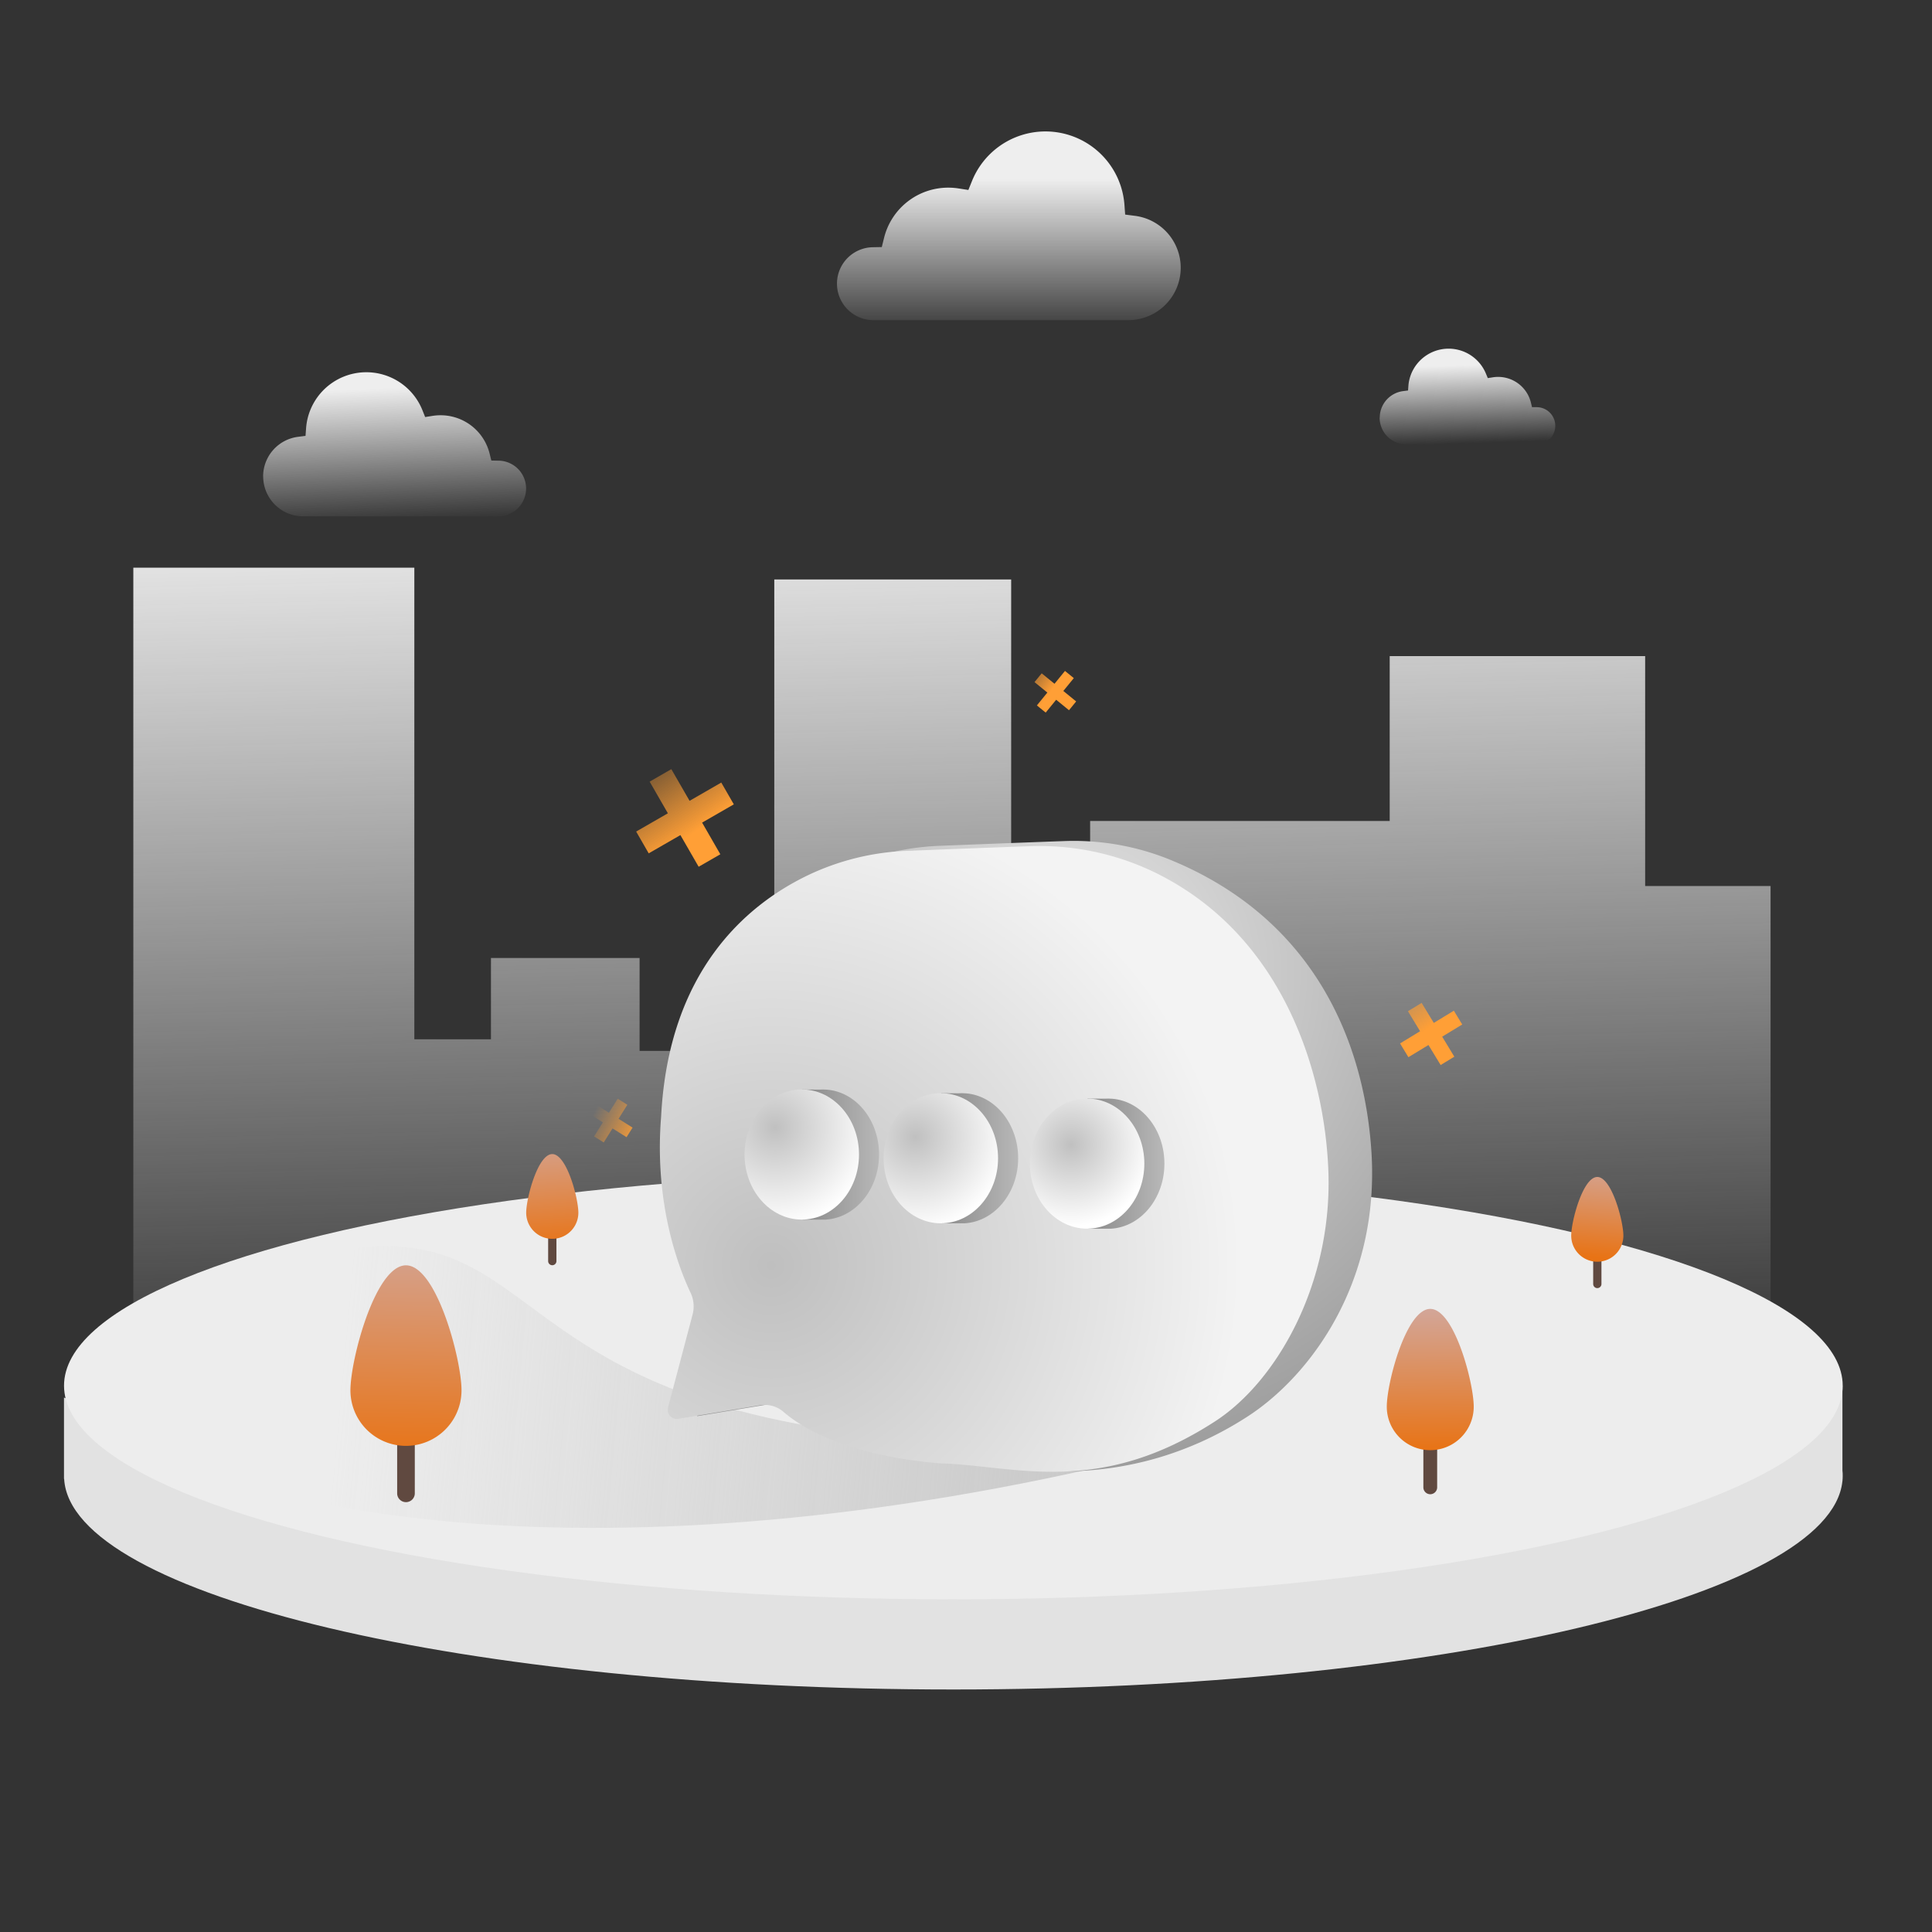
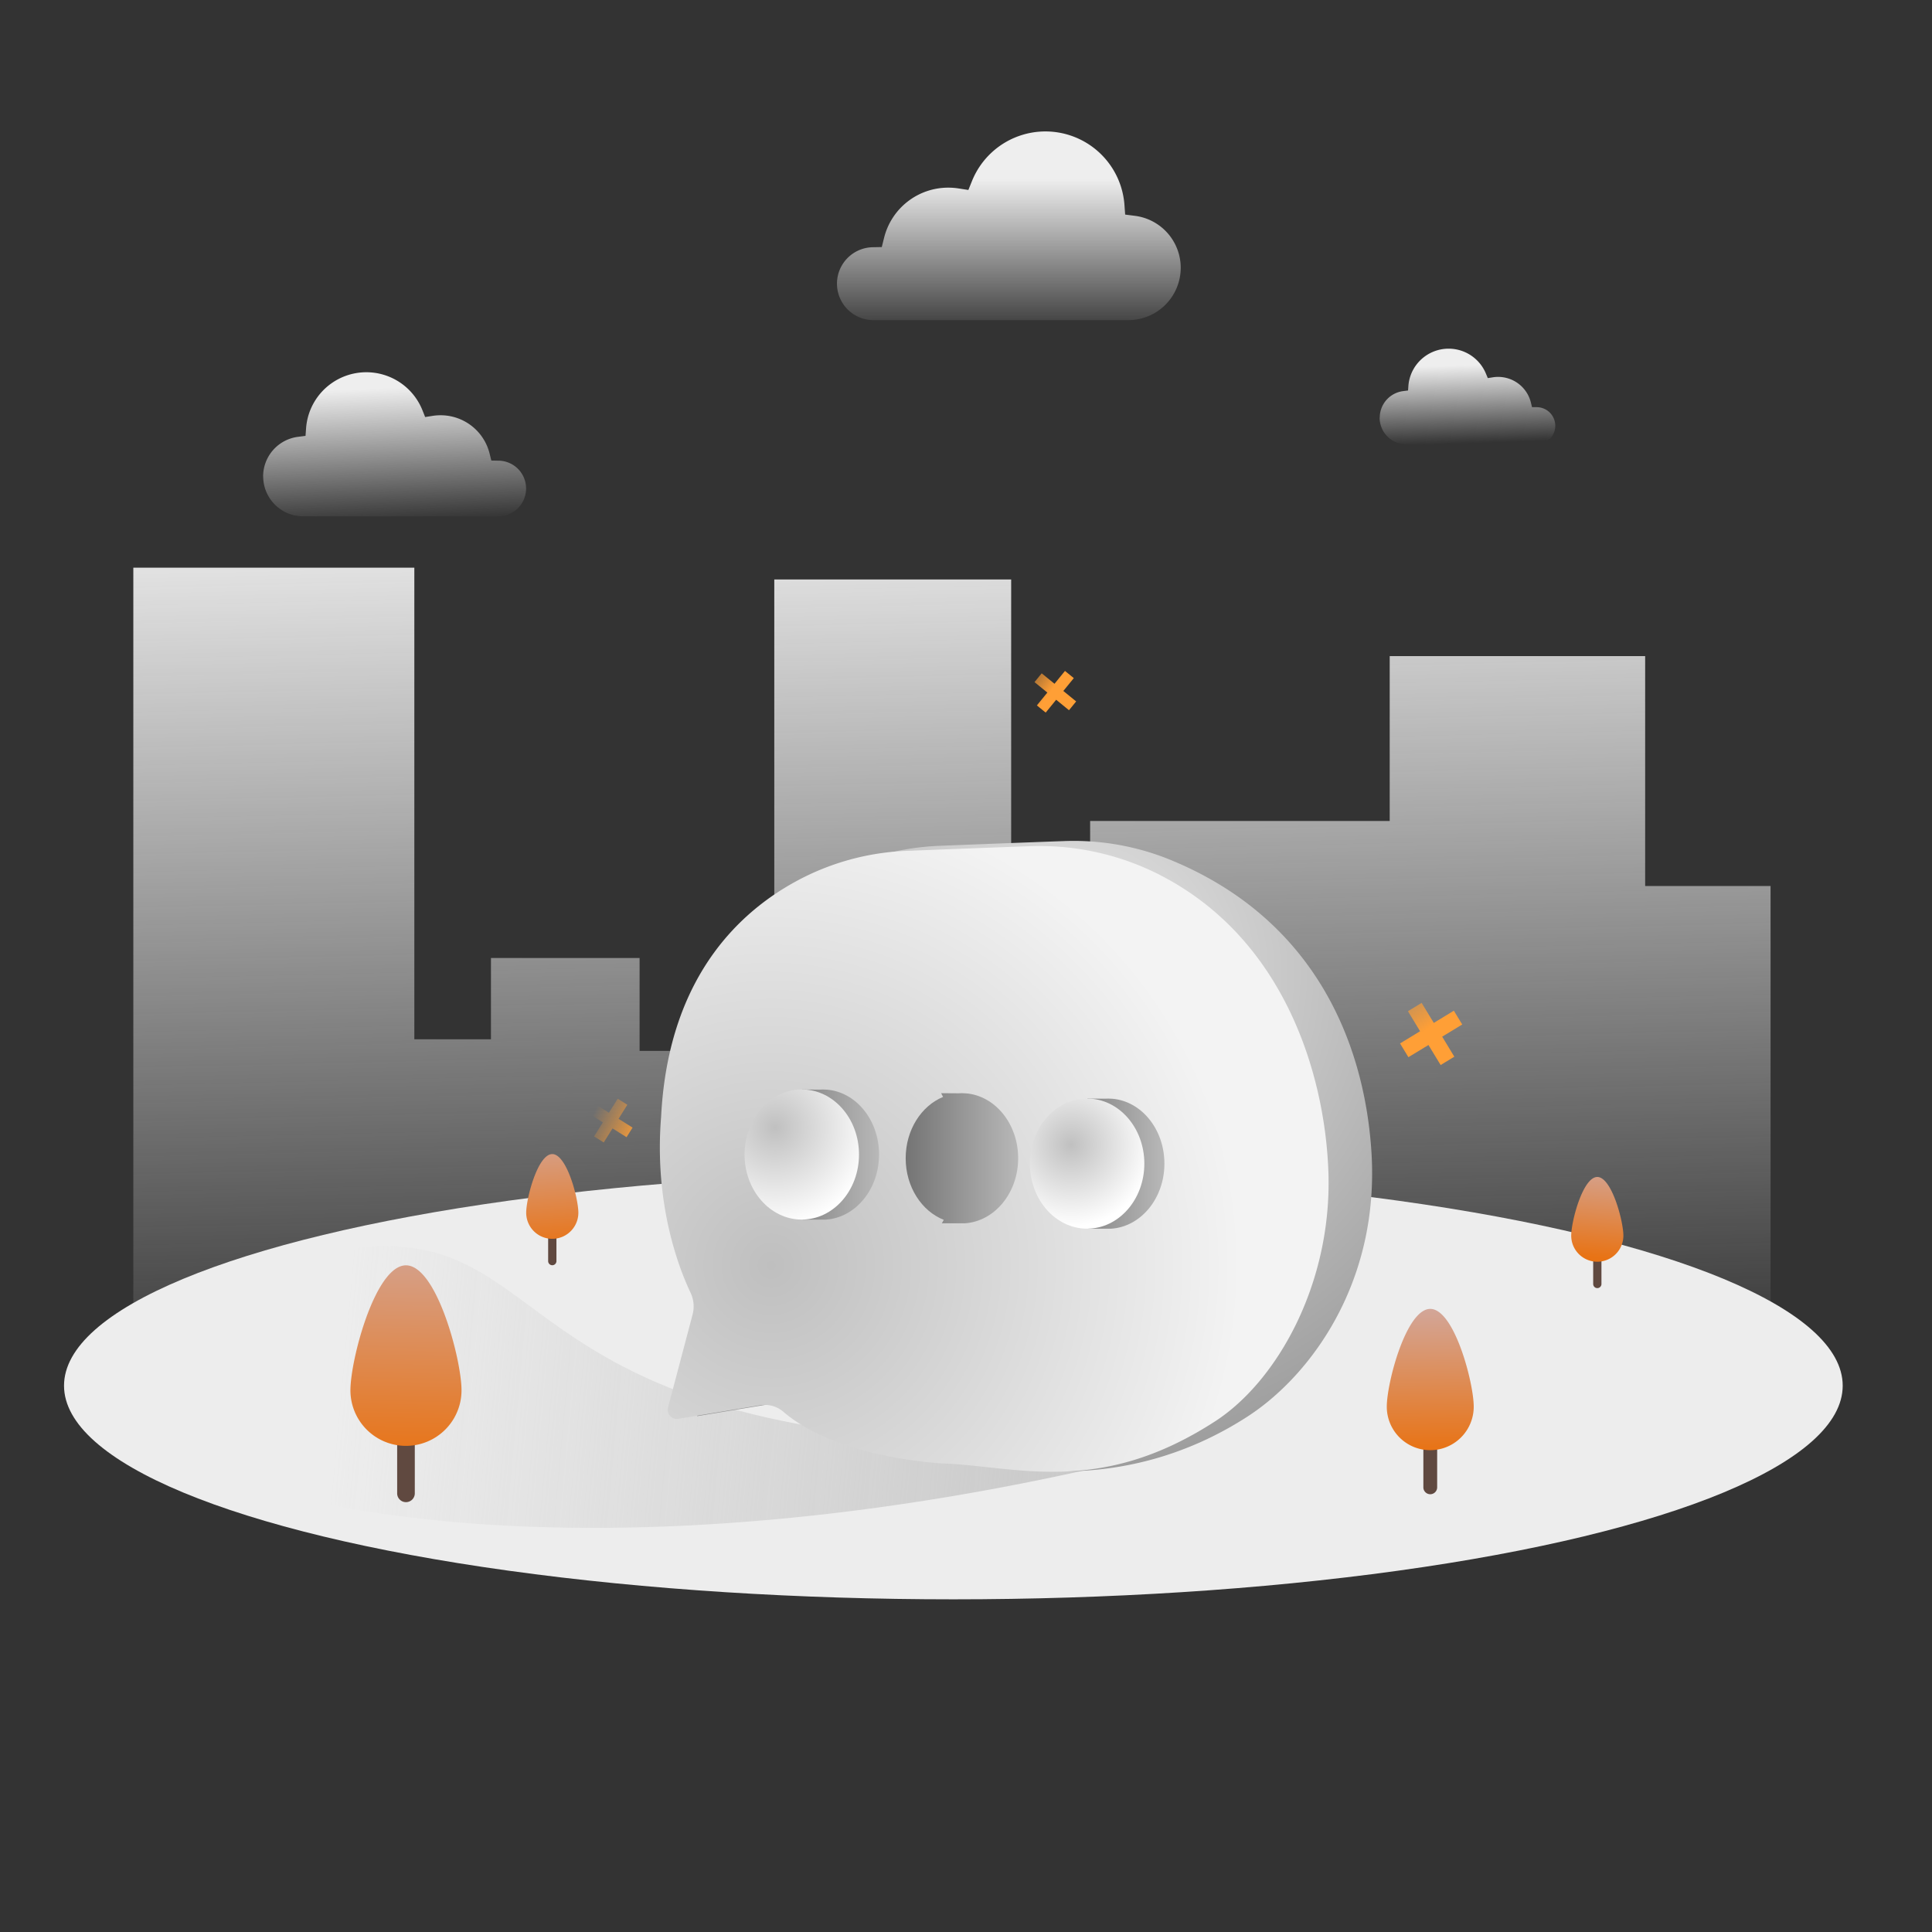
<svg xmlns="http://www.w3.org/2000/svg" xmlns:xlink="http://www.w3.org/1999/xlink" id="Layer_1" data-name="Layer 1" viewBox="0 0 1000 1000">
  <rect x="0" y="0" width="1000" height="1000" fill="#333333" stroke="none" />
  <defs>
    <style>.cls-1{fill:url(#linear-gradient);}.cls-2{fill:#e2e2e2;}.cls-3{fill:#ededed;}.cls-4{fill:url(#linear-gradient-2);}.cls-5{fill:#604940;}.cls-6{fill:url(#linear-gradient-3);}.cls-7{fill:url(#linear-gradient-4);}.cls-8{fill:url(#linear-gradient-5);}.cls-9{fill:url(#linear-gradient-6);}.cls-10{fill:url(#linear-gradient-7);}.cls-11{fill:url(#linear-gradient-8);}.cls-12{fill:url(#linear-gradient-9);}.cls-13{fill:url(#radial-gradient);}.cls-14{fill:url(#radial-gradient-2);}.cls-15{fill:url(#linear-gradient-10);}.cls-16{fill:url(#radial-gradient-3);}.cls-17{fill:url(#linear-gradient-11);}.cls-18{fill:url(#radial-gradient-4);}.cls-19{fill:url(#linear-gradient-12);}.cls-20{fill:url(#radial-gradient-5);}.cls-21{fill:url(#linear-gradient-13);}.cls-22{fill:url(#linear-gradient-14);}.cls-23{fill:url(#linear-gradient-15);}.cls-24{fill:url(#linear-gradient-16);}</style>
    <linearGradient id="linear-gradient" x1="2510.24" y1="722.15" x2="2521.05" y2="253.36" gradientTransform="matrix(-1, 0, 0, 1, 3005.97, 0)" gradientUnits="userSpaceOnUse">
      <stop offset="0" stop-color="#eee" stop-opacity="0" />
      <stop offset="1" stop-color="#eee" />
    </linearGradient>
    <linearGradient id="linear-gradient-2" x1="176.45" y1="712.45" x2="650.31" y2="756.13" gradientUnits="userSpaceOnUse">
      <stop offset="0" stop-color="#c1c1c1" stop-opacity="0" />
      <stop offset="1" stop-color="#c1c1c1" />
    </linearGradient>
    <linearGradient id="linear-gradient-3" x1="209.4" y1="755.72" x2="211.97" y2="628.85" gradientUnits="userSpaceOnUse">
      <stop offset="0" stop-color="#e87315" />
      <stop offset="1" stop-color="#d1aaa3" />
    </linearGradient>
    <linearGradient id="linear-gradient-4" x1="740.54" y1="750.61" x2="739.69" y2="671.75" xlink:href="#linear-gradient-3" />
    <linearGradient id="linear-gradient-5" x1="287.08" y1="646.2" x2="282.8" y2="581.05" xlink:href="#linear-gradient-3" />
    <linearGradient id="linear-gradient-6" x1="825.85" y1="650.75" x2="830.13" y2="598.46" xlink:href="#linear-gradient-3" />
    <linearGradient id="linear-gradient-7" x1="522.07" y1="174.21" x2="522.07" y2="92.56" gradientTransform="matrix(1, 0, 0, 1, 0, 0)" xlink:href="#linear-gradient" />
    <linearGradient id="linear-gradient-8" x1="205.09" y1="270.67" x2="202.09" y2="200.8" gradientTransform="matrix(1, 0, 0, 1, 0, 0)" xlink:href="#linear-gradient" />
    <linearGradient id="linear-gradient-9" x1="759.86" y1="229.49" x2="758.57" y2="188.98" gradientTransform="matrix(1, 0, 0, 1, 0, 0)" xlink:href="#linear-gradient" />
    <radialGradient id="radial-gradient" cx="553.36" cy="504.34" r="432.67" gradientUnits="userSpaceOnUse">
      <stop offset="0.01" stop-color="#e8e8e8" />
      <stop offset="1" stop-color="#686868" />
    </radialGradient>
    <radialGradient id="radial-gradient-2" cx="399.15" cy="654.94" r="300.24" gradientUnits="userSpaceOnUse">
      <stop offset="0" stop-color="#bfbfbf" />
      <stop offset="0.81" stop-color="#f3f3f3" />
    </radialGradient>
    <linearGradient id="linear-gradient-10" x1="544.5" y1="602.28" x2="602.7" y2="602.28" gradientUnits="userSpaceOnUse">
      <stop offset="0" stop-color="#747474" />
      <stop offset="1" stop-color="#b8b8b8" />
    </linearGradient>
    <radialGradient id="radial-gradient-3" cx="554.38" cy="592.52" r="42.28" gradientUnits="userSpaceOnUse">
      <stop offset="0" stop-color="silver" />
      <stop offset="1" stop-color="#fff" />
    </radialGradient>
    <linearGradient id="linear-gradient-11" x1="468.78" y1="599.5" x2="526.98" y2="599.5" xlink:href="#linear-gradient-10" />
    <radialGradient id="radial-gradient-4" cx="473.79" cy="588.56" r="48.38" xlink:href="#radial-gradient-3" />
    <linearGradient id="linear-gradient-12" x1="396.81" y1="597.57" x2="455.01" y2="597.57" xlink:href="#linear-gradient-10" />
    <radialGradient id="radial-gradient-5" cx="401.13" cy="583.6" r="51.3" xlink:href="#radial-gradient-3" />
    <linearGradient id="linear-gradient-13" x1="2914.14" y1="249.99" x2="2877.82" y2="296.02" gradientTransform="matrix(-1, -0.07, -0.07, 1, 3254.34, 338.66)" gradientUnits="userSpaceOnUse">
      <stop offset="0" stop-color="#ff9f36" stop-opacity="0" />
      <stop offset="0.63" stop-color="#ff9f36" stop-opacity="0.63" />
      <stop offset="1" stop-color="#ff9f36" />
    </linearGradient>
    <linearGradient id="linear-gradient-14" x1="2466.38" y1="9.67" x2="2449.93" y2="30.52" gradientTransform="matrix(-0.96, 0.29, 0.29, 0.96, 2886.49, -381.25)" gradientUnits="userSpaceOnUse">
      <stop offset="0" stop-color="#ff9f36" stop-opacity="0" />
      <stop offset="1" stop-color="#ff9f36" />
    </linearGradient>
    <linearGradient id="linear-gradient-15" x1="2609.36" y1="458.33" x2="2586.08" y2="487.84" gradientTransform="matrix(-1, -0.05, -0.05, 1, 3351.77, 172.13)" xlink:href="#linear-gradient-14" />
    <linearGradient id="linear-gradient-16" x1="2486.34" y1="190.99" x2="2469.89" y2="211.84" gradientTransform="matrix(-0.91, 0.41, 0.41, 0.91, 2491.3, -616.74)" xlink:href="#linear-gradient-14" />
  </defs>
  <polygon class="cls-1" points="916.44 725.45 916.44 458.6 851.53 458.6 851.53 339.6 719.31 339.6 719.31 424.94 564.25 424.94 564.25 452.5 523.38 452.5 523.38 299.93 400.77 299.93 400.77 598.03 367.12 598.03 367.12 543.94 331.05 543.94 331.05 495.86 254.12 495.86 254.12 537.93 214.46 537.93 214.46 293.83 69.01 293.83 69.01 725.45 916.44 725.45" />
-   <path class="cls-2" d="M953.64,766.72c.09-.92.14-1.84.14-2.77s0-1.85-.14-2.77V717.23l-22.07,12.71c-59.72-44.43-233.28-76.57-438.11-76.57-207,0-382.06,32.82-440,78l-20.34-8v42.11l.08,0c3.46,60.36,208.17,109,460.24,109,250.33,0,454-48,460.18-107.78h0Z" />
  <ellipse class="cls-3" cx="493.46" cy="717.23" rx="460.32" ry="110.58" />
-   <path class="cls-4" d="M620.34,738.58s-49.15,13.09-126,8.33c-9.34-.58-39.88-3.61-57.25-6-187.66-25.61-157.21-120.66-281.39-89.84-90.5,22.46-116.24,59-71.34,95.78s245.18,77.38,537.31-.54C622.53,737.88,620.34,738.58,620.34,738.58Z" />
+   <path class="cls-4" d="M620.34,738.58s-49.15,13.09-126,8.33c-9.34-.58-39.88-3.61-57.25-6-187.66-25.61-157.21-120.66-281.39-89.84-90.5,22.46-116.24,59-71.34,95.78s245.18,77.38,537.31-.54C622.53,737.88,620.34,738.58,620.34,738.58" />
  <path class="cls-5" d="M210.13,777.51a4.56,4.56,0,0,1-4.56-4.56V723.81a4.57,4.57,0,0,1,9.13,0V773A4.57,4.57,0,0,1,210.13,777.51Z" />
  <path class="cls-6" d="M238.88,719.63a28.75,28.75,0,0,1-57.5,0c0-15.88,12.87-64.7,28.75-64.7S238.88,703.75,238.88,719.63Z" />
  <path class="cls-5" d="M740.3,773.41a3.57,3.57,0,0,1-3.57-3.57V731.39a3.57,3.57,0,0,1,7.14,0v38.45A3.57,3.57,0,0,1,740.3,773.41Z" />
  <path class="cls-7" d="M762.8,728.11a22.5,22.5,0,0,1-45,0c0-12.42,10.07-50.63,22.5-50.63S762.8,715.68,762.8,728.11Z" />
  <path class="cls-5" d="M285.87,654.88a2.14,2.14,0,0,1-2.15-2.14V629.68a2.15,2.15,0,0,1,4.29,0v23.06A2.14,2.14,0,0,1,285.87,654.88Z" />
  <path class="cls-8" d="M299.36,627.71a13.5,13.5,0,1,1-27,0c0-7.45,6-30.36,13.49-30.36S299.36,620.26,299.36,627.71Z" />
  <path class="cls-5" d="M826.77,666.73a2.14,2.14,0,0,1-2.14-2.14V641.53a2.14,2.14,0,0,1,4.28,0v23.06A2.14,2.14,0,0,1,826.77,666.73Z" />
  <path class="cls-9" d="M840.26,639.57a13.5,13.5,0,0,1-27,0c0-7.46,6.05-30.37,13.5-30.37S840.26,632.11,840.26,639.57Z" />
  <path class="cls-10" d="M611.14,138.59a27.13,27.13,0,0,0-23.59-26.86l-5.17-.66-.38-5.2a41,41,0,0,0-78.87-12.25l-1.9,4.71-5-.78a34.73,34.73,0,0,0-5.38-.42,34.19,34.19,0,0,0-33.26,26l-1.18,4.75-4.9.09a18.87,18.87,0,0,0,.37,37.73H584.06a27.11,27.11,0,0,0,27.08-27.08Z" />
  <path class="cls-11" d="M136.22,246.58a20.69,20.69,0,0,0,20.67,20.67H257.77a14.4,14.4,0,0,0,.27-28.8l-3.73-.07-.9-3.62A26.1,26.1,0,0,0,228,214.94a25.78,25.78,0,0,0-4.11.32l-3.83.6-1.44-3.6a31.27,31.27,0,0,0-60.19,9.35l-.29,4-3.95.5a20.7,20.7,0,0,0-18,20.5Z" />
  <path class="cls-12" d="M714.09,216.15A13.82,13.82,0,0,0,727.9,230h67.39a9.62,9.62,0,0,0,.19-19.24l-2.5,0-.6-2.43a17.44,17.44,0,0,0-17-13.24,16.87,16.87,0,0,0-2.74.22l-2.56.4-1-2.4A20.89,20.89,0,0,0,729,199.47l-.2,2.65-2.64.34a13.83,13.83,0,0,0-12,13.69Z" />
  <path class="cls-13" d="M377,671.63,360.8,733l57.06-9.44s18.3,25.6,85.37,31.32c21.2,6.69,81.66,17.73,142.58-21.74,32.24-20.89,68.63-69.3,64-137.62-3.91-57.84-30.74-120.8-104.86-150.81a132.32,132.32,0,0,0-54.39-9.36c-19.19.68-48,1.8-64.05,2.43a130.61,130.61,0,0,0-51.82,12.8C402.87,466,362.9,500.29,359.08,575.47,354.36,633.65,377,671.63,377,671.63Z" />
  <path class="cls-14" d="M358.48,680.4l-12.71,48.12a4.72,4.72,0,0,0,5.33,5.85l42.23-7a14.92,14.92,0,0,1,12.24,3.44c8.83,7.67,31.81,22.44,80.77,26.61,38.75,1,81.66,17.74,142.58-21.73C661.16,714.82,689.74,664,687.56,606c-1.93-51-23.56-122.85-91-155a137.1,137.1,0,0,0-63.92-13c-19.17.68-47.18,1.77-63,2.39a130.52,130.52,0,0,0-51.81,12.8C386,468.6,346,502.89,342.19,578.06c-3.69,45.52,9.37,78.68,15.22,91A16.51,16.51,0,0,1,358.48,680.4Z" />
  <path class="cls-15" d="M602.7,602.28c0-17.8-11.93-32.36-27.05-33.58h-.11c-.64-.05-1.29-.08-1.94-.08s-1.11,0-1.67.06l-9.09-.06,1,1.94c-11.27,4.64-19.35,17.09-19.35,31.73,0,14.81,8.26,27.37,19.72,31.89l-1,1.79h11.85l.05,0C590.48,635,602.7,620.3,602.7,602.28Z" />
  <ellipse class="cls-16" cx="562.69" cy="602.28" rx="29.62" ry="33.68" />
  <path class="cls-17" d="M527,599.5c0-17.81-11.93-32.37-27.05-33.59h-.11c-.64,0-1.29-.08-1.94-.08s-1.12,0-1.67.06l-9.1-.06,1,1.94c-11.28,4.64-19.35,17.1-19.35,31.74,0,14.8,8.25,27.36,19.72,31.88l-1,1.79h11.85l0,0C514.76,632.22,527,617.51,527,599.5Z" />
-   <ellipse class="cls-18" cx="486.97" cy="599.5" rx="29.62" ry="33.68" />
  <path class="cls-19" d="M455,597.57C455,579.76,443.08,565.2,428,564h-.11c-.64-.05-1.29-.08-1.94-.08s-1.12,0-1.67.06l-9.1-.06,1,1.94c-11.28,4.64-19.35,17.1-19.35,31.74,0,14.8,8.25,27.36,19.72,31.88l-1,1.79h11.85l.05,0C442.79,630.29,455,615.58,455,597.57Z" />
  <ellipse class="cls-20" cx="415" cy="597.57" rx="29.62" ry="33.68" />
-   <polygon class="cls-21" points="372.84 442.17 361.62 448.63 352.18 432.24 335.77 441.69 329.27 430.41 345.69 420.96 336.26 404.57 347.48 398.11 356.92 414.5 373.33 405.05 379.82 416.33 363.41 425.78 372.84 442.17" />
  <polygon class="cls-22" points="557.02 363.06 553.31 367.61 546.67 362.19 541.25 368.84 536.68 365.12 542.1 358.47 535.46 353.06 539.17 348.51 545.81 353.92 551.23 347.27 555.8 350.99 550.38 357.64 557.02 363.06" />
  <polygon class="cls-23" points="752.76 546.94 745.67 551.25 739.37 540.89 728.99 547.2 724.66 540.07 735.03 533.76 728.74 523.4 735.83 519.09 742.13 529.45 752.51 523.14 756.84 530.27 746.47 536.58 752.76 546.94" />
  <polygon class="cls-24" points="327.41 583.64 324.3 588.61 317.04 584.06 312.48 591.33 307.49 588.2 312.04 580.93 304.79 576.38 307.9 571.41 315.16 575.96 319.72 568.69 324.71 571.82 320.16 579.09 327.41 583.64" />
</svg>